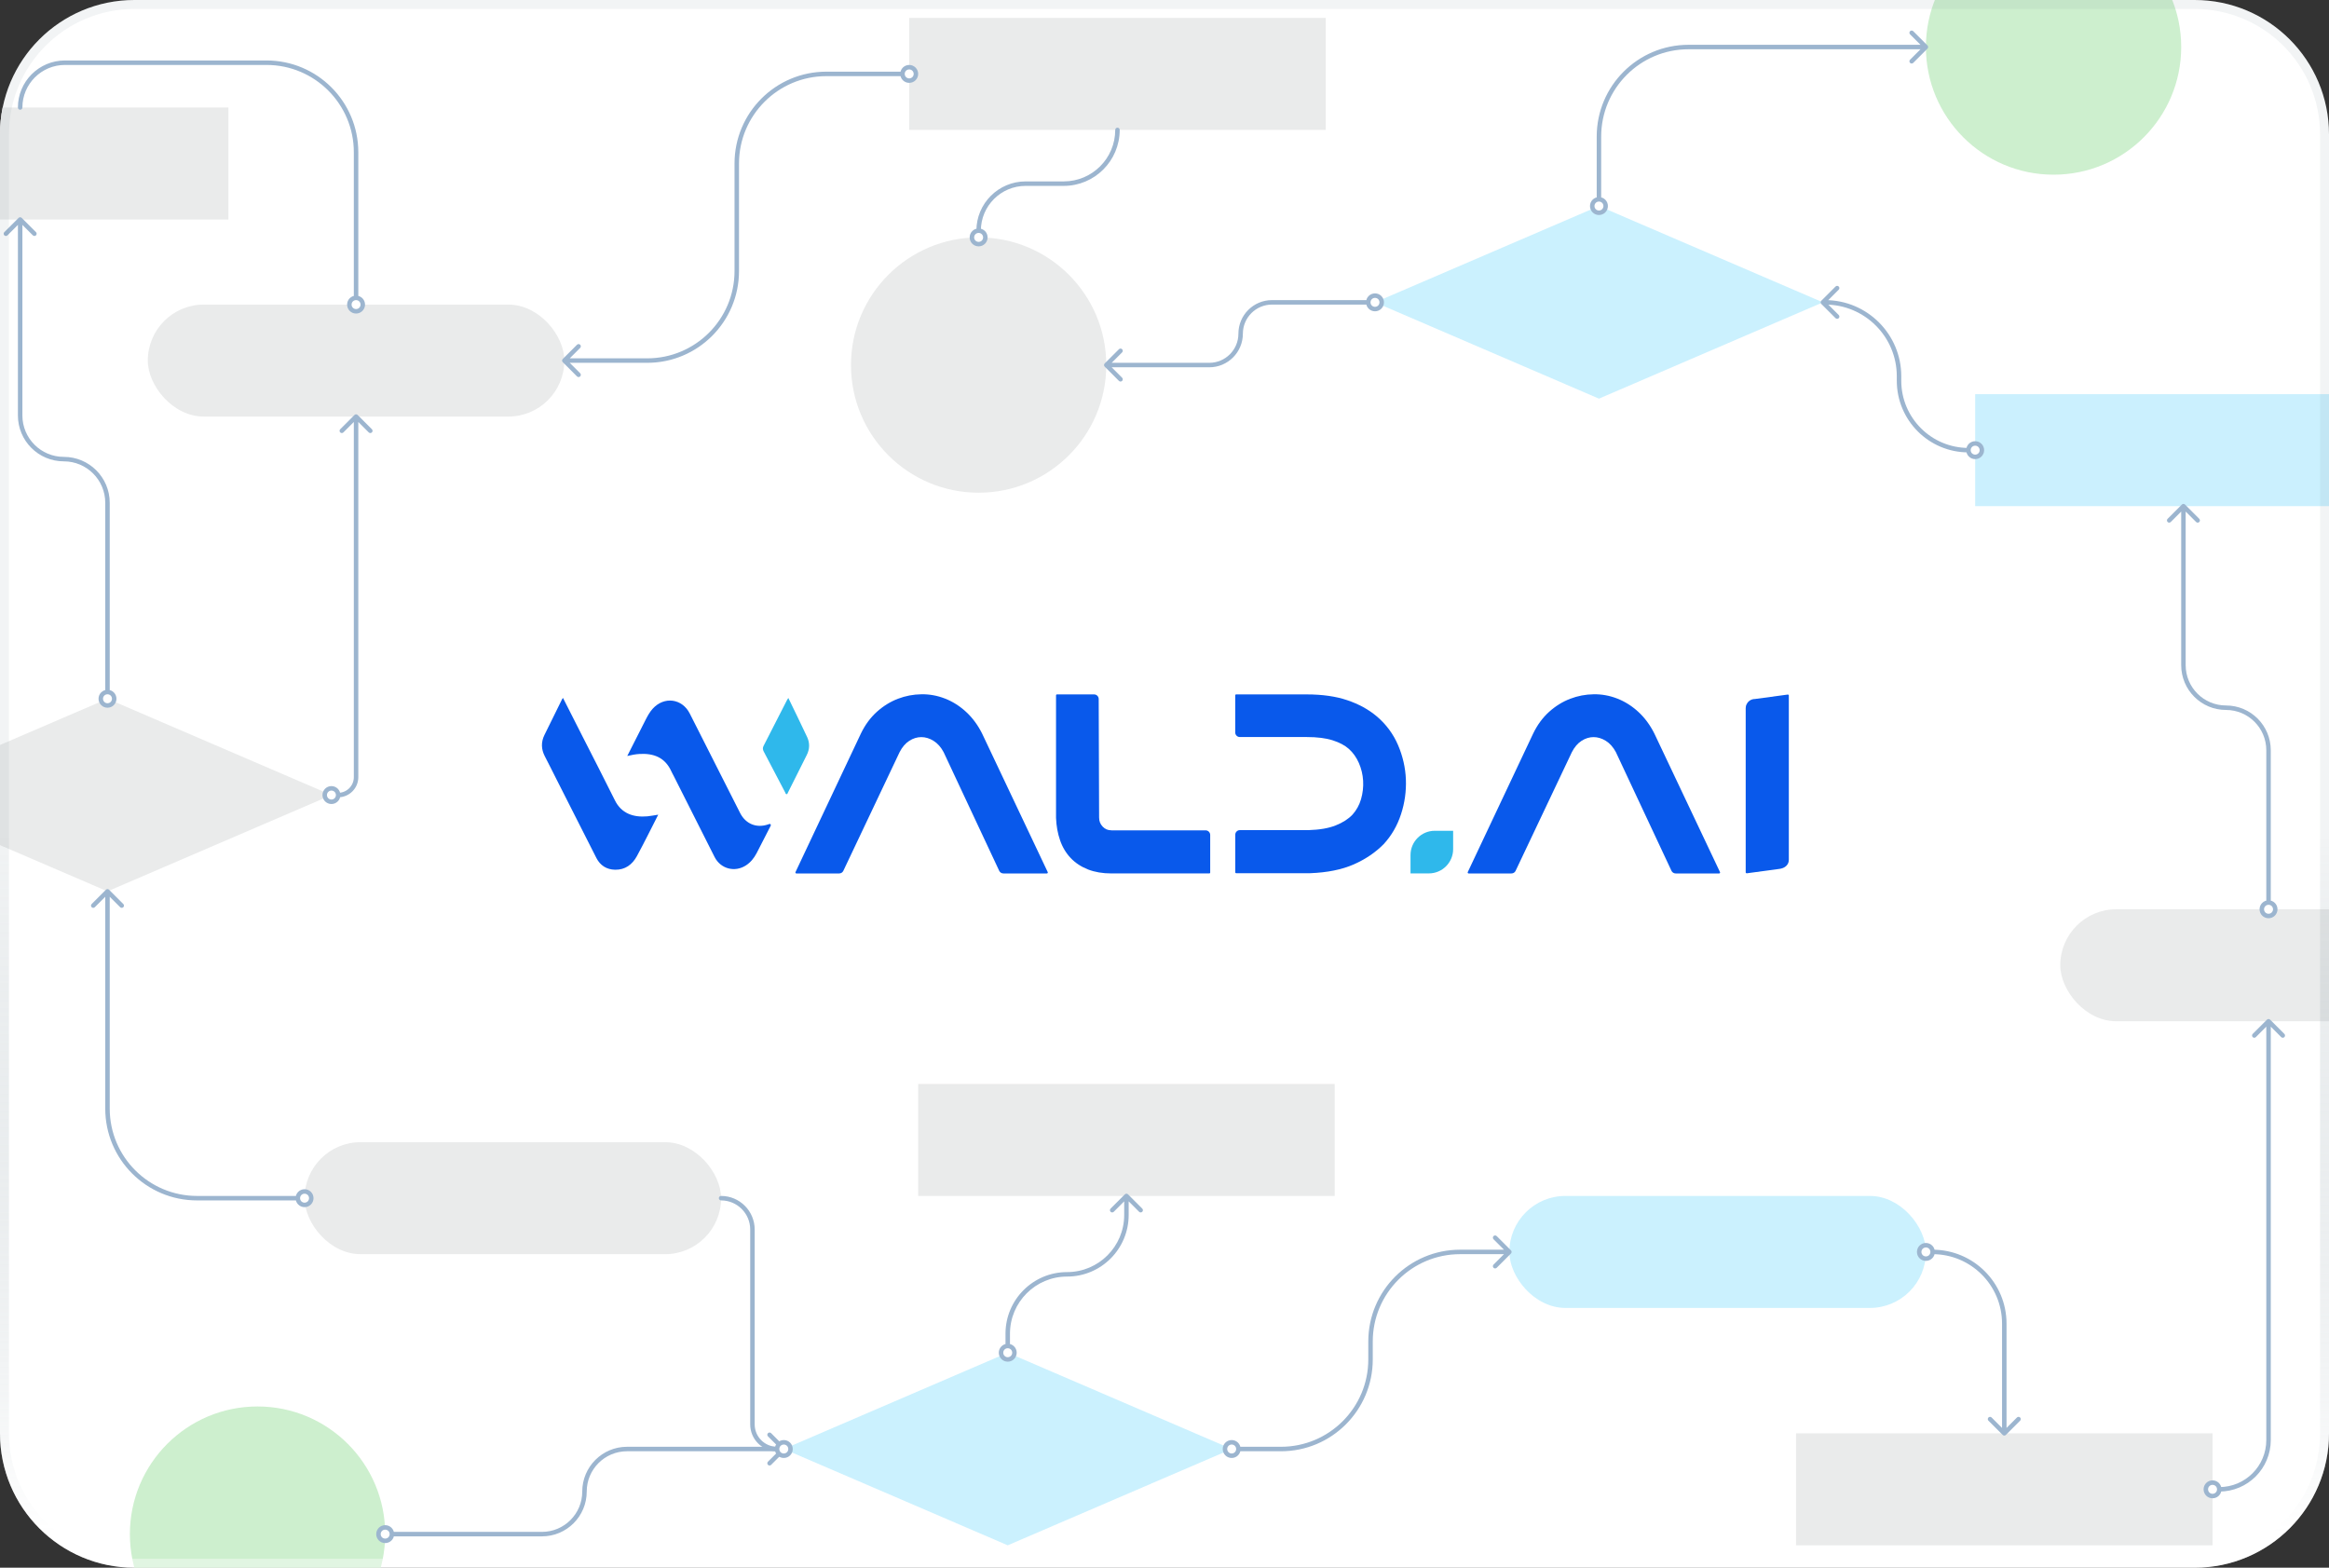
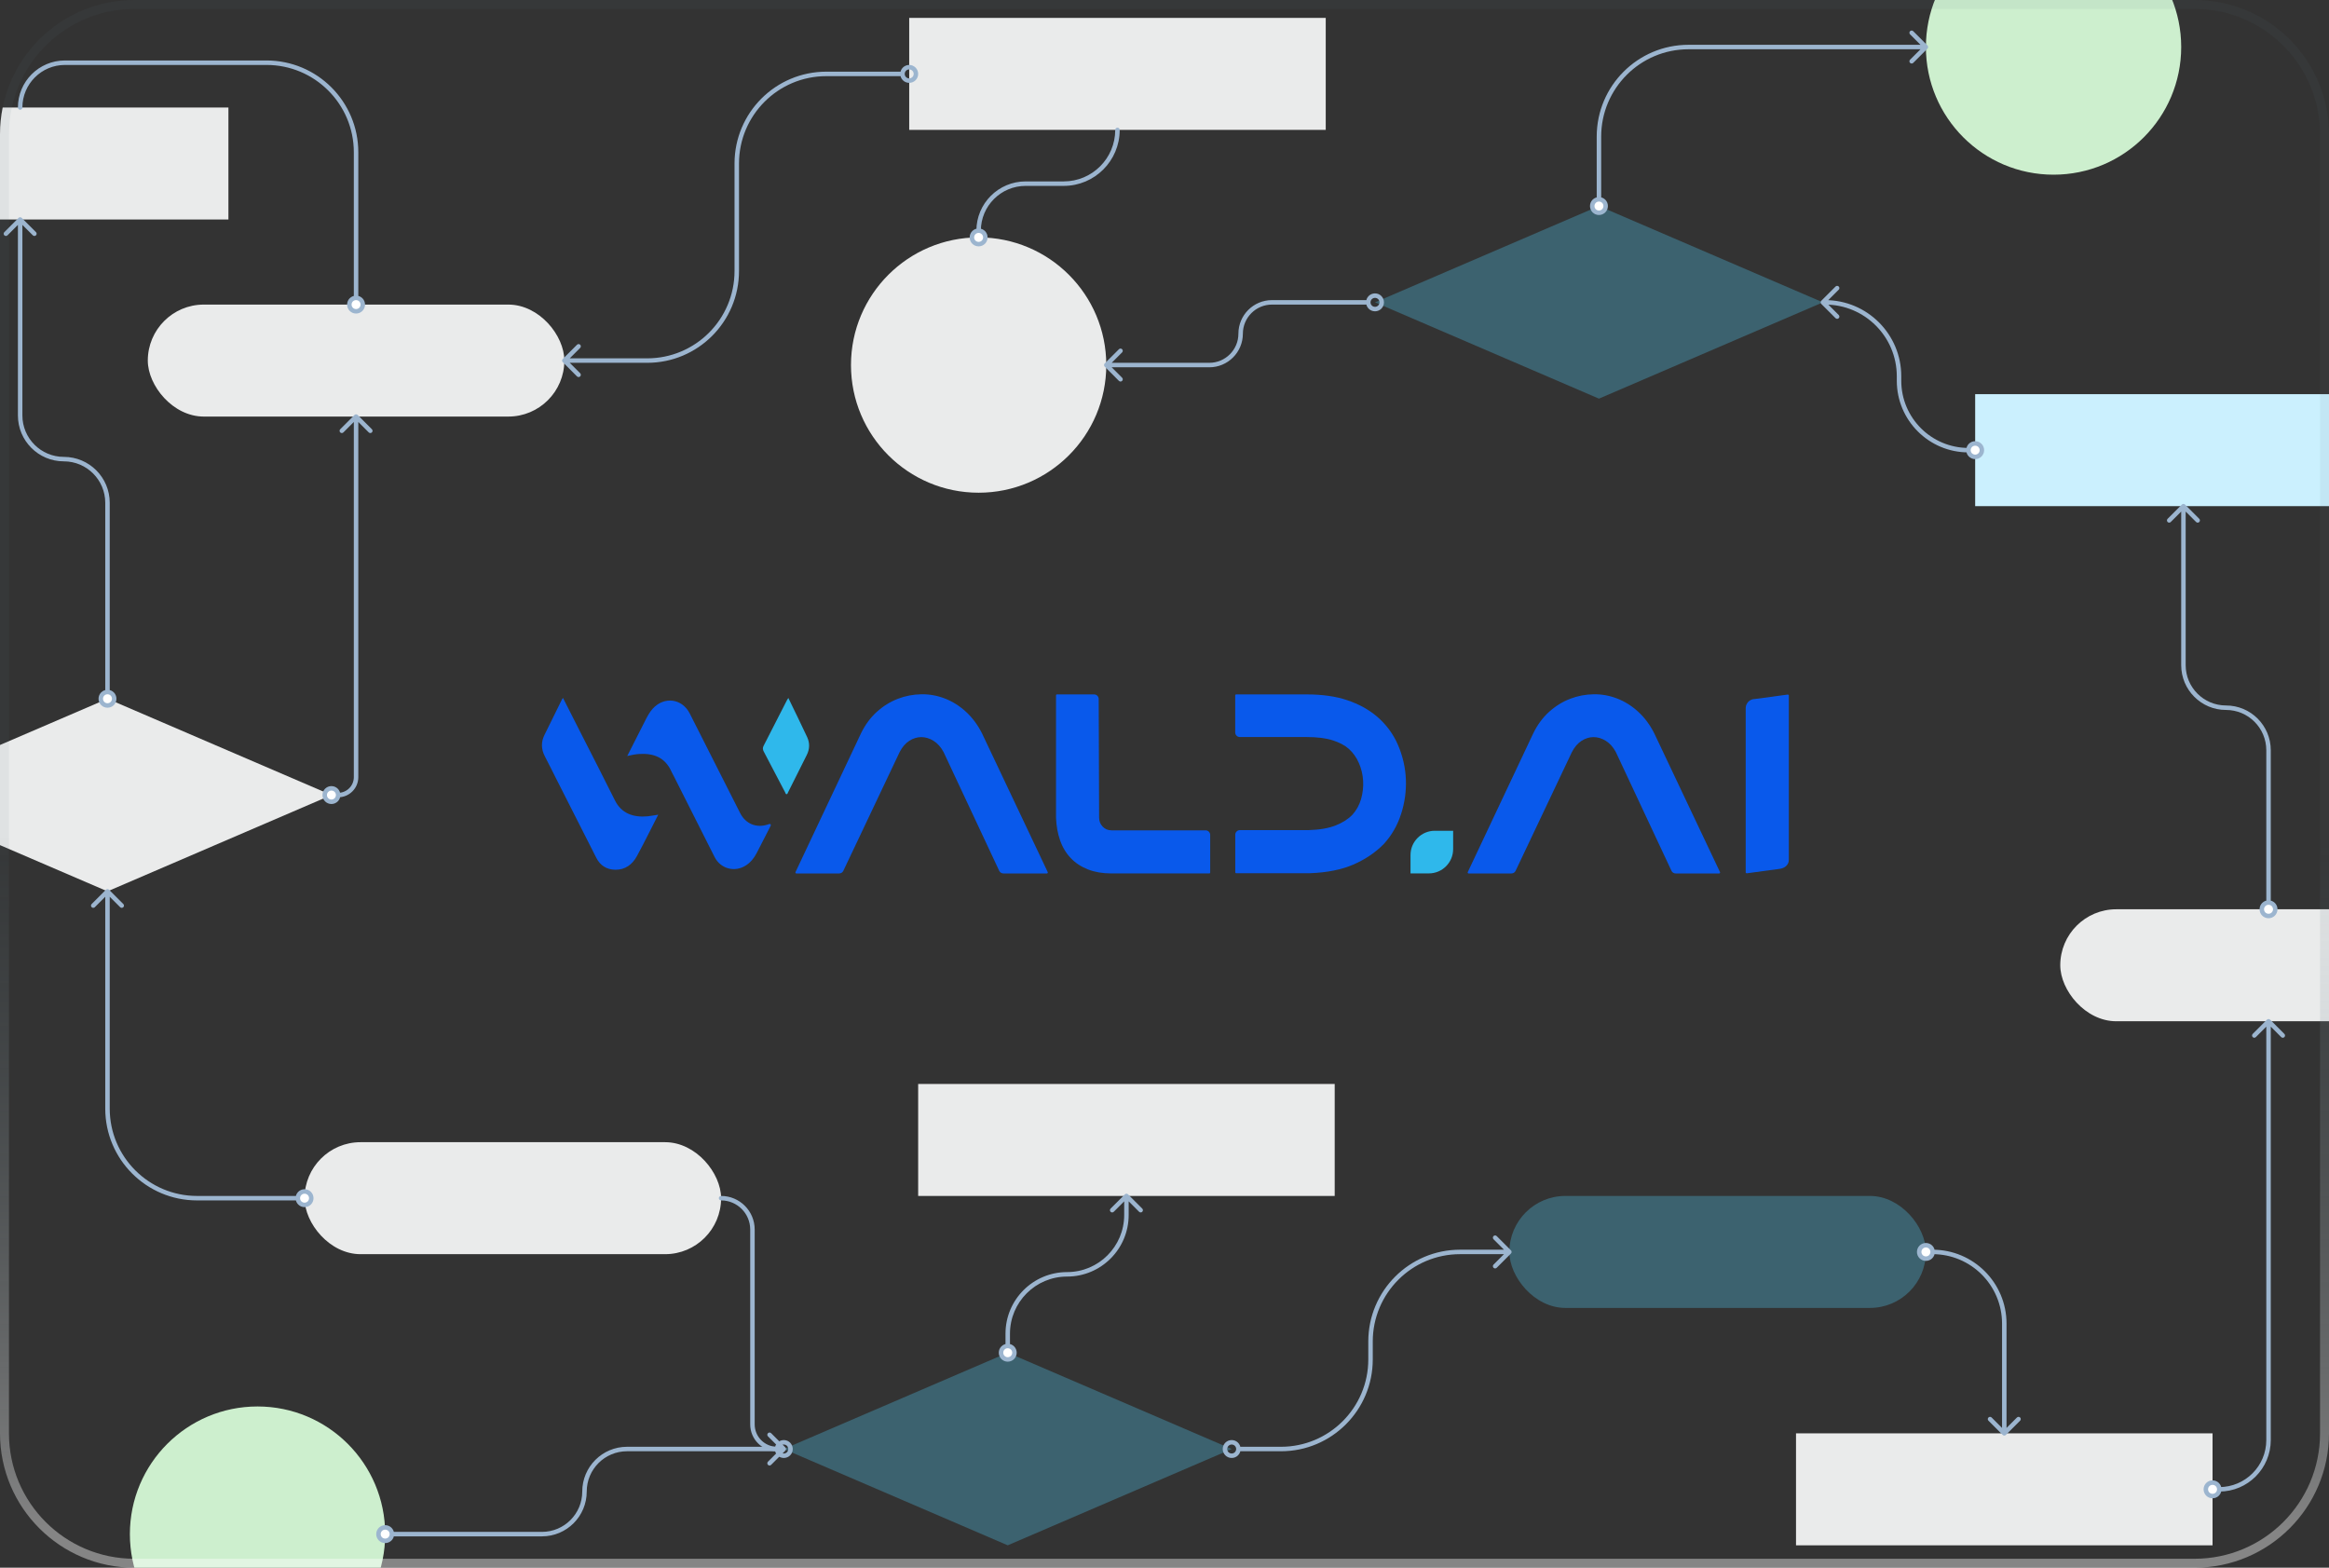
<svg xmlns="http://www.w3.org/2000/svg" width="520" height="350" viewBox="0 0 520 350" fill="none">
  <rect x="0" y="0" width="520" height="350" fill="#333333" stroke="none" />
  <g clip-path="url(#clip0_5628_8779)">
-     <path d="M0 30C0 13.431 13.431 0 30 0H490C506.569 0 520 13.431 520 30V320C520 336.569 506.569 350 490 350H30C13.431 350 0 336.569 0 320V30Z" fill="white" />
    <rect x="68" y="255" width="93" height="25" rx="12.5" fill="#EAEBEB" />
    <rect x="205" y="242" width="93" height="25" fill="#EAEBEB" />
    <rect x="401" y="320" width="93" height="25" fill="#EAEBEB" />
    <rect x="337" y="267" width="93" height="25" rx="12.5" fill="#51CEFC" fill-opacity="0.3" />
    <rect x="-42" y="24" width="93" height="25" fill="#EAEBEB" />
    <rect x="33" y="68" width="93" height="25" rx="12.5" fill="#EAEBEB" />
    <rect x="203" y="4" width="93" height="25" fill="#EAEBEB" />
    <rect x="460" y="203" width="93" height="25" rx="12.5" fill="#EAEBEB" />
    <rect x="441" y="88" width="93" height="25" fill="#CBF0FE" />
    <circle cx="218.5" cy="81.5" r="28.5" fill="#EAEBEB" />
    <circle cx="458.5" cy="10.5" r="28.5" fill="#CDEFCE" />
    <circle cx="57.5" cy="342.5" r="28.5" fill="#CDEFCE" />
    <path d="M219.277 163.771C218.315 161.847 217.097 160.21 215.665 158.901C214.232 157.591 212.656 156.598 210.978 155.954C209.269 155.289 207.509 154.971 205.729 155.002C203.928 155.022 202.158 155.36 200.48 156.005C198.791 156.649 197.205 157.632 195.773 158.921C194.33 160.22 193.133 161.858 192.202 163.792L177.611 194.703C177.549 194.836 177.641 195 177.795 195H187.372C187.771 195 188.129 194.775 188.293 194.417L200.848 167.936C201.431 166.79 202.168 165.93 203.038 165.378C204.736 164.293 206.65 164.293 208.41 165.378C209.31 165.93 210.078 166.79 210.671 167.895L223.093 194.407C223.257 194.765 223.625 195 224.024 195H233.745C233.898 195 233.991 194.847 233.929 194.703L219.277 163.771Z" fill="#0959EB" />
    <path d="M369.375 163.771C368.413 161.847 367.195 160.21 365.763 158.901C364.33 157.591 362.754 156.598 361.076 155.954C359.367 155.289 357.607 154.971 355.827 155.002C354.026 155.022 352.256 155.36 350.578 156.005C348.89 156.649 347.303 157.632 345.871 158.921C344.428 160.22 343.231 161.858 342.3 163.792L327.709 194.703C327.647 194.836 327.739 195 327.893 195H337.47C337.869 195 338.227 194.775 338.391 194.417L350.946 167.936C351.529 166.79 352.266 165.93 353.136 165.378C354.834 164.293 356.748 164.293 358.508 165.378C359.408 165.93 360.176 166.79 360.769 167.895L373.191 194.407C373.355 194.765 373.723 195 374.122 195H383.843C383.996 195 384.089 194.847 384.027 194.703L369.375 163.771Z" fill="#0959EB" />
    <path d="M248.163 185.37C247.354 185.37 246.73 185.114 246.198 184.551C245.656 183.978 245.4 183.334 245.4 182.515L245.308 156.054C245.308 155.492 244.847 155.031 244.285 155.031H235.986C235.874 155.031 235.782 155.123 235.782 155.236V182.597C235.853 184.408 236.16 186.086 236.682 187.59C237.214 189.135 238.022 190.476 239.066 191.571C240.11 192.666 241.42 193.525 242.944 194.119C244.448 194.702 246.198 194.999 248.173 194.999H269.998C270.111 194.999 270.203 194.906 270.203 194.794V186.403C270.203 185.841 269.743 185.38 269.18 185.38H248.173L248.163 185.37Z" fill="#0959EB" />
    <path d="M312.146 166.348C311.081 163.862 309.475 161.692 307.367 159.912C305.556 158.387 303.356 157.18 300.798 156.321C298.26 155.461 295.221 155.031 291.763 155.031H275.995C275.882 155.031 275.79 155.123 275.79 155.236V163.524C275.79 164.087 276.251 164.547 276.813 164.547H291.763C294.065 164.547 296.019 164.793 297.565 165.284C299.069 165.765 300.286 166.41 301.176 167.208C302.108 168.047 302.855 169.101 303.397 170.339C303.949 171.587 304.267 172.928 304.348 174.309C304.43 175.7 304.267 177.082 303.878 178.432C303.499 179.732 302.855 180.888 301.975 181.871C301.074 182.832 299.816 183.641 298.25 184.265C296.654 184.91 294.607 185.257 292.172 185.329H276.824C276.261 185.329 275.8 185.789 275.8 186.352V194.743C275.8 194.855 275.893 194.947 276.005 194.947H292.51C296.326 194.804 299.59 194.149 302.23 192.993C304.86 191.837 307.111 190.312 308.933 188.46C310.672 186.577 311.982 184.326 312.811 181.768C313.639 179.241 313.998 176.632 313.895 174.012C313.793 171.393 313.199 168.814 312.146 166.348Z" fill="#0959EB" />
    <path d="M399.395 155.269V191.931C399.395 192.074 399.385 192.207 399.354 192.33C399.334 192.473 399.293 192.586 399.241 192.699C399.241 192.709 399.241 192.719 399.231 192.729C398.934 193.405 398.249 193.845 397.348 193.978L390.002 194.97C389.879 194.97 389.766 194.888 389.766 194.765V158.103C389.766 157.96 389.777 157.827 389.807 157.704C389.828 157.561 389.869 157.448 389.92 157.336C389.961 157.223 390.022 157.111 390.094 157.008C390.452 156.435 391.086 156.057 391.813 156.057L399.16 155.064C399.282 155.054 399.395 155.146 399.395 155.269Z" fill="#0959EB" />
    <path d="M140.048 168.776C141.47 165.972 142.842 163.281 144.202 160.59C144.632 159.751 145.093 158.933 145.727 158.227C148.275 155.413 152.296 155.924 154.005 159.301C157.76 166.699 161.495 174.097 165.24 181.495C166.478 183.94 168.883 184.933 171.471 184.063C171.666 184.002 171.891 183.858 172.044 184.032C172.198 184.196 172.044 184.411 171.952 184.595C170.95 186.549 169.957 188.514 168.934 190.468C168.361 191.563 167.614 192.505 166.57 193.19C164.073 194.827 160.881 193.988 159.541 191.318C156.491 185.281 153.452 179.254 150.413 173.217C150.239 172.869 150.035 172.531 149.881 172.183C148.459 169.073 145.911 168.152 142.79 168.326C141.9 168.377 141.03 168.551 140.058 168.776H140.048Z" fill="#0959EB" />
    <path d="M146.965 181.882C145.349 185.044 143.834 188.134 142.197 191.142C141.174 193.015 139.578 194.222 137.316 194.171C135.444 194.13 134.021 193.23 133.162 191.562C130.184 185.729 127.237 179.887 124.28 174.044C123.4 172.305 122.541 170.565 121.64 168.836C120.822 167.26 120.781 165.674 121.559 164.088C122.868 161.417 124.188 158.747 125.508 156.076C125.549 156.004 125.611 155.933 125.703 155.82C127.176 158.716 128.619 161.571 130.062 164.415C132.476 169.173 134.932 173.911 137.296 178.689C138.739 181.606 141.409 182.527 144.54 182.25C145.308 182.179 146.075 182.015 146.965 181.882Z" fill="#0959EB" />
    <path d="M176.015 155.83C177.458 158.808 178.859 161.662 180.21 164.548C180.824 165.868 180.793 167.229 180.138 168.539C178.757 171.332 177.345 174.115 175.943 176.909C175.861 177.062 175.831 177.318 175.616 177.308C175.411 177.308 175.38 177.052 175.299 176.898C173.713 173.87 172.137 170.841 170.541 167.822C170.305 167.382 170.244 166.993 170.479 166.533C172.239 163.105 173.989 159.677 175.739 156.25C175.79 156.147 175.861 156.065 176.005 155.84L176.015 155.83Z" fill="#2FB8EB" />
    <path d="M324.445 185.475H320.352C317.354 185.475 314.929 187.9 314.929 190.898V194.991H319.021C322.019 194.991 324.445 192.566 324.445 189.568V185.475Z" fill="#2FB8EB" />
    <path d="M225 302L275 323.5L225 345L175 323.5L225 302Z" fill="#51CEFC" fill-opacity="0.3" />
    <path d="M357 46L407 67.5L357 89L307 67.5L357 46Z" fill="#51CEFC" fill-opacity="0.3" />
    <path d="M24 156L74 177.5L24 199L-26 177.5L24 156Z" fill="#EAEBEB" />
    <path d="M86 341C85.167 341 84.5 341.667 84.5 342.5C84.5 343.333 85.167 344 86 344C86.833 344 87.5 343.333 87.5 342.5C87.5 341.667 86.833 341 86 341Z" fill="white" />
    <path d="M175.354 323.854C175.549 323.658 175.549 323.342 175.354 323.146L172.172 319.964C171.976 319.769 171.66 319.769 171.464 319.964C171.269 320.16 171.269 320.476 171.464 320.672L174.293 323.5L171.464 326.328C171.269 326.524 171.269 326.84 171.464 327.036C171.66 327.231 171.976 327.231 172.172 327.036L175.354 323.854ZM85 342.5C85 341.943 85.443 341.5 86 341.5V340.5C84.891 340.5 84 341.391 84 342.5H85ZM86 341.5C86.557 341.5 87 341.943 87 342.5H88C88 341.391 87.109 340.5 86 340.5V341.5ZM87 342.5C87 343.057 86.557 343.5 86 343.5V344.5C87.109 344.5 88 343.609 88 342.5H87ZM86 343.5C85.443 343.5 85 343.057 85 342.5H84C84 343.609 84.891 344.5 86 344.5V343.5ZM87.5 343H121V342H87.5V343ZM140 324H175V323H140V324ZM131 333C131 328.029 135.029 324 140 324V323C134.477 323 130 327.477 130 333H131ZM121 343C126.523 343 131 338.523 131 333H130C130 337.971 125.971 342 121 342V343Z" fill="#9CB5CF" />
-     <path d="M175 322C174.167 322 173.5 322.667 173.5 323.5C173.5 324.333 174.167 325 175 325C175.833 325 176.5 324.333 176.5 323.5C176.5 322.667 175.833 322 175 322Z" fill="white" />
    <path d="M161 267C160.724 267 160.5 267.224 160.5 267.5C160.5 267.776 160.724 268 161 268V267ZM174 323.5C174 322.943 174.443 322.5 175 322.5V321.5C173.891 321.5 173 322.391 173 323.5H174ZM175 322.5C175.557 322.5 176 322.943 176 323.5H177C177 322.391 176.109 321.5 175 321.5V322.5ZM176 323.5C176 324.057 175.557 324.5 175 324.5V325.5C176.109 325.5 177 324.609 177 323.5H176ZM175 324.5C174.443 324.5 174 324.057 174 323.5H173C173 324.609 173.891 325.5 175 325.5V324.5ZM168.5 318V274.5H167.5V318H168.5ZM168.5 274.5C168.5 270.358 165.142 267 161 267V268C164.59 268 167.5 270.91 167.5 274.5H168.5ZM173.5 323C170.739 323 168.5 320.761 168.5 318H167.5C167.5 321.314 170.186 324 173.5 324V323Z" fill="#9CB5CF" />
    <path d="M225 300.5C224.167 300.5 223.5 301.167 223.5 302C223.5 302.833 224.167 303.5 225 303.5C225.833 303.5 226.5 302.833 226.5 302C226.5 301.167 225.833 300.5 225 300.5Z" fill="white" />
    <path d="M251.854 266.646C251.658 266.451 251.342 266.451 251.146 266.646L247.964 269.828C247.769 270.024 247.769 270.34 247.964 270.536C248.16 270.731 248.476 270.731 248.672 270.536L251.5 267.707L254.328 270.536C254.524 270.731 254.84 270.731 255.036 270.536C255.231 270.34 255.231 270.024 255.036 269.828L251.854 266.646ZM224 302C224 301.443 224.443 301 225 301V300C223.891 300 223 300.891 223 302H224ZM225 301C225.557 301 226 301.443 226 302H227C227 300.891 226.109 300 225 300V301ZM226 302C226 302.557 225.557 303 225 303V304C226.109 304 227 303.109 227 302H226ZM225 303C224.443 303 224 302.557 224 302H223C223 303.109 223.891 304 225 304V303ZM225.5 300.5V297.75H224.5V300.5H225.5ZM252 271.25V267H251V271.25H252ZM238.25 285C245.844 285 252 278.844 252 271.25H251C251 278.292 245.292 284 238.25 284V285ZM225.5 297.75C225.5 290.708 231.208 285 238.25 285V284C230.656 284 224.5 290.156 224.5 297.75H225.5Z" fill="#9CB5CF" />
    <path d="M68 266C67.167 266 66.5 266.667 66.5 267.5C66.5 268.333 67.167 269 68 269C68.833 269 69.5 268.333 69.5 267.5C69.5 266.667 68.833 266 68 266Z" fill="white" />
    <path d="M24.354 198.646C24.158 198.451 23.842 198.451 23.646 198.646L20.465 201.828C20.269 202.024 20.269 202.34 20.465 202.536C20.66 202.731 20.976 202.731 21.172 202.536L24 199.707L26.828 202.536C27.024 202.731 27.34 202.731 27.535 202.536C27.731 202.34 27.731 202.024 27.535 201.828L24.354 198.646ZM67 267.5C67 266.943 67.443 266.5 68 266.5V265.5C66.891 265.5 66 266.391 66 267.5H67ZM68 266.5C68.557 266.5 69 266.943 69 267.5H70C70 266.391 69.109 265.5 68 265.5V266.5ZM69 267.5C69 268.057 68.557 268.5 68 268.5V269.5C69.109 269.5 70 268.609 70 267.5H69ZM68 268.5C67.443 268.5 67 268.057 67 267.5H66C66 268.609 66.891 269.5 68 269.5V268.5ZM66.5 267H44V268H66.5V267ZM24.5 247.5V199H23.5V247.5H24.5ZM44 267C33.23 267 24.5 258.27 24.5 247.5H23.5C23.5 258.822 32.678 268 44 268V267Z" fill="#9CB5CF" />
-     <path d="M275 322C274.167 322 273.5 322.667 273.5 323.5C273.5 324.333 274.167 325 275 325C275.833 325 276.5 324.333 276.5 323.5C276.5 322.667 275.833 322 275 322Z" fill="white" />
    <path d="M337.354 279.854C337.549 279.658 337.549 279.342 337.354 279.146L334.172 275.964C333.976 275.769 333.66 275.769 333.464 275.964C333.269 276.16 333.269 276.476 333.464 276.672L336.293 279.5L333.464 282.328C333.269 282.524 333.269 282.84 333.464 283.036C333.66 283.231 333.976 283.231 334.172 283.036L337.354 279.854ZM274 323.5C274 322.943 274.443 322.5 275 322.5V321.5C273.891 321.5 273 322.391 273 323.5H274ZM275 322.5C275.557 322.5 276 322.943 276 323.5H277C277 322.391 276.109 321.5 275 321.5V322.5ZM276 323.5C276 324.057 275.557 324.5 275 324.5V325.5C276.109 325.5 277 324.609 277 323.5H276ZM275 324.5C274.443 324.5 274 324.057 274 323.5H273C273 324.609 273.891 325.5 275 325.5V324.5ZM276.5 324H286V323H276.5V324ZM306.5 303.5V299.5H305.5V303.5H306.5ZM326 280H337V279H326V280ZM306.5 299.5C306.5 288.73 315.23 280 326 280V279C314.678 279 305.5 288.178 305.5 299.5H306.5ZM286 324C297.322 324 306.5 314.822 306.5 303.5H305.5C305.5 314.27 296.77 323 286 323V324Z" fill="#9CB5CF" />
    <path d="M430 278C429.167 278 428.5 278.667 428.5 279.5C428.5 280.333 429.167 281 430 281C430.833 281 431.5 280.333 431.5 279.5C431.5 278.667 430.833 278 430 278Z" fill="white" />
    <path d="M447.146 320.354C447.342 320.549 447.658 320.549 447.854 320.354L451.036 317.172C451.231 316.976 451.231 316.66 451.036 316.464C450.84 316.269 450.524 316.269 450.328 316.464L447.5 319.293L444.672 316.464C444.476 316.269 444.16 316.269 443.964 316.464C443.769 316.66 443.769 316.976 443.964 317.172L447.146 320.354ZM429 279.5C429 278.943 429.443 278.5 430 278.5V277.5C428.891 277.5 428 278.391 428 279.5H429ZM430 278.5C430.557 278.5 431 278.943 431 279.5H432C432 278.391 431.109 277.5 430 277.5V278.5ZM431 279.5C431 280.057 430.557 280.5 430 280.5V281.5C431.109 281.5 432 280.609 432 279.5H431ZM430 280.5C429.443 280.5 429 280.057 429 279.5H428C428 280.609 428.891 281.5 430 281.5V280.5ZM447 295.5V320H448V295.5H447ZM431.5 280C440.06 280 447 286.94 447 295.5H448C448 286.387 440.613 279 431.5 279V280Z" fill="#9CB5CF" />
    <path d="M494 331C493.167 331 492.5 331.667 492.5 332.5C492.5 333.333 493.167 334 494 334C494.833 334 495.5 333.333 495.5 332.5C495.5 331.667 494.833 331 494 331Z" fill="white" />
    <path d="M506.854 227.646C506.658 227.451 506.342 227.451 506.146 227.646L502.964 230.828C502.769 231.024 502.769 231.34 502.964 231.536C503.16 231.731 503.476 231.731 503.672 231.536L506.5 228.707L509.328 231.536C509.524 231.731 509.84 231.731 510.036 231.536C510.231 231.34 510.231 231.024 510.036 230.828L506.854 227.646ZM493 332.5C493 331.943 493.443 331.5 494 331.5V330.5C492.891 330.5 492 331.391 492 332.5H493ZM494 331.5C494.557 331.5 495 331.943 495 332.5H496C496 331.391 495.109 330.5 494 330.5V331.5ZM495 332.5C495 333.057 494.557 333.5 494 333.5V334.5C495.109 334.5 496 333.609 496 332.5H495ZM494 333.5C493.443 333.5 493 333.057 493 332.5H492C492 333.609 492.891 334.5 494 334.5V333.5ZM507 321.5V228H506V321.5H507ZM495.5 333C501.851 333 507 327.851 507 321.5H506C506 327.299 501.299 332 495.5 332V333Z" fill="#9CB5CF" />
    <path d="M506.5 201.5C505.667 201.5 505 202.167 505 203C505 203.833 505.667 204.5 506.5 204.5C507.333 204.5 508 203.833 508 203C508 202.167 507.333 201.5 506.5 201.5Z" fill="white" />
    <path d="M487.854 112.646C487.658 112.451 487.342 112.451 487.146 112.646L483.964 115.828C483.769 116.024 483.769 116.34 483.964 116.536C484.16 116.731 484.476 116.731 484.672 116.536L487.5 113.707L490.328 116.536C490.524 116.731 490.84 116.731 491.036 116.536C491.231 116.34 491.231 116.024 491.036 115.828L487.854 112.646ZM505.5 203C505.5 202.443 505.943 202 506.5 202V201C505.391 201 504.5 201.891 504.5 203H505.5ZM506.5 202C507.057 202 507.5 202.443 507.5 203H508.5C508.5 201.891 507.609 201 506.5 201V202ZM507.5 203C507.5 203.557 507.057 204 506.5 204V205C507.609 205 508.5 204.109 508.5 203H507.5ZM506.5 204C505.943 204 505.5 203.557 505.5 203H504.5C504.5 204.109 505.391 205 506.5 205V204ZM507 201.5V167.5H506V201.5H507ZM488 148.5V113H487V148.5H488ZM497 157.5C492.029 157.5 488 153.471 488 148.5H487C487 154.023 491.477 158.5 497 158.5V157.5ZM507 167.5C507 161.977 502.523 157.5 497 157.5V158.5C501.971 158.5 506 162.529 506 167.5H507Z" fill="#9CB5CF" />
    <path d="M441 99C440.167 99 439.5 99.667 439.5 100.5C439.5 101.333 440.167 102 441 102C441.833 102 442.5 101.333 442.5 100.5C442.5 99.667 441.833 99 441 99Z" fill="white" />
    <path d="M406.646 67.146C406.451 67.342 406.451 67.658 406.646 67.854L409.828 71.035C410.024 71.231 410.34 71.231 410.536 71.035C410.731 70.84 410.731 70.524 410.536 70.328L407.707 67.5L410.536 64.672C410.731 64.476 410.731 64.16 410.536 63.965C410.34 63.769 410.024 63.769 409.828 63.965L406.646 67.146ZM440 100.5C440 99.943 440.443 99.5 441 99.5V98.5C439.891 98.5 439 99.391 439 100.5H440ZM441 99.5C441.557 99.5 442 99.943 442 100.5H443C443 99.391 442.109 98.5 441 98.5V99.5ZM442 100.5C442 101.057 441.557 101.5 441 101.5V102.5C442.109 102.5 443 101.609 443 100.5H442ZM441 101.5C440.443 101.5 440 101.057 440 100.5H439C439 101.609 439.891 102.5 441 102.5V101.5ZM424.5 85V84H423.5V85H424.5ZM407.5 67H407V68H407.5V67ZM424.5 84C424.5 74.611 416.889 67 407.5 67V68C416.337 68 423.5 75.163 423.5 84H424.5ZM439.5 100C431.216 100 424.5 93.284 424.5 85H423.5C423.5 93.837 430.663 101 439.5 101V100Z" fill="#9CB5CF" />
    <path d="M357 44.5C356.167 44.5 355.5 45.167 355.5 46C355.5 46.833 356.167 47.5 357 47.5C357.833 47.5 358.5 46.833 358.5 46C358.5 45.167 357.833 44.5 357 44.5Z" fill="white" />
    <path d="M430.354 10.854C430.549 10.658 430.549 10.342 430.354 10.146L427.172 6.964C426.976 6.769 426.66 6.769 426.464 6.964C426.269 7.16 426.269 7.476 426.464 7.672L429.293 10.5L426.464 13.328C426.269 13.524 426.269 13.84 426.464 14.036C426.66 14.231 426.976 14.231 427.172 14.036L430.354 10.854ZM356 46C356 45.443 356.443 45 357 45V44C355.891 44 355 44.891 355 46H356ZM357 45C357.557 45 358 45.443 358 46H359C359 44.891 358.109 44 357 44V45ZM358 46C358 46.557 357.557 47 357 47V48C358.109 48 359 47.109 359 46H358ZM357 47C356.443 47 356 46.557 356 46H355C355 47.109 355.891 48 357 48V47ZM357.5 44.5V30.5H356.5V44.5H357.5ZM377 11H430V10H377V11ZM357.5 30.5C357.5 19.73 366.23 11 377 11V10C365.678 10 356.5 19.178 356.5 30.5H357.5Z" fill="#9CB5CF" />
-     <path d="M307 66C306.167 66 305.5 66.667 305.5 67.5C305.5 68.333 306.167 69 307 69C307.833 69 308.5 68.333 308.5 67.5C308.5 66.667 307.833 66 307 66Z" fill="white" />
    <path d="M246.646 81.146C246.451 81.342 246.451 81.658 246.646 81.854L249.828 85.035C250.024 85.231 250.34 85.231 250.536 85.035C250.731 84.84 250.731 84.524 250.536 84.328L247.707 81.5L250.536 78.672C250.731 78.476 250.731 78.16 250.536 77.965C250.34 77.769 250.024 77.769 249.828 77.965L246.646 81.146ZM306 67.5C306 66.943 306.443 66.5 307 66.5V65.5C305.891 65.5 305 66.391 305 67.5H306ZM307 66.5C307.557 66.5 308 66.943 308 67.5H309C309 66.391 308.109 65.5 307 65.5V66.5ZM308 67.5C308 68.057 307.557 68.5 307 68.5V69.5C308.109 69.5 309 68.609 309 67.5H308ZM307 68.5C306.443 68.5 306 68.057 306 67.5H305C305 68.609 305.891 69.5 307 69.5V68.5ZM305.5 67H284V68H305.5V67ZM270 81H247V82H270V81ZM276.5 74.5C276.5 78.09 273.59 81 270 81V82C274.142 82 277.5 78.642 277.5 74.5H276.5ZM284 67C279.858 67 276.5 70.358 276.5 74.5H277.5C277.5 70.91 280.41 68 284 68V67Z" fill="#9CB5CF" />
    <path d="M218.5 51.5C217.667 51.5 217 52.167 217 53C217 53.833 217.667 54.5 218.5 54.5C219.333 54.5 220 53.833 220 53C220 52.167 219.333 51.5 218.5 51.5Z" fill="white" />
    <path d="M250 29C250 28.724 249.776 28.5 249.5 28.5C249.224 28.5 249 28.724 249 29H250ZM217.5 53C217.5 52.443 217.943 52 218.5 52V51C217.391 51 216.5 51.891 216.5 53H217.5ZM218.5 52C219.057 52 219.5 52.443 219.5 53H220.5C220.5 51.891 219.609 51 218.5 51V52ZM219.5 53C219.5 53.557 219.057 54 218.5 54V55C219.609 55 220.5 54.109 220.5 53H219.5ZM218.5 54C217.943 54 217.5 53.557 217.5 53H216.5C216.5 54.109 217.391 55 218.5 55V54ZM229 41.5H237.5V40.5H229V41.5ZM237.5 41.5C244.404 41.5 250 35.904 250 29H249C249 35.351 243.851 40.5 237.5 40.5V41.5ZM219 51.5C219 45.977 223.477 41.5 229 41.5V40.5C222.925 40.5 218 45.425 218 51.5H219Z" fill="#9CB5CF" />
    <path d="M24 154.5C23.167 154.5 22.5 155.167 22.5 156C22.5 156.833 23.167 157.5 24 157.5C24.833 157.5 25.5 156.833 25.5 156C25.5 155.167 24.833 154.5 24 154.5Z" fill="white" />
    <path d="M4.854 48.646C4.658 48.451 4.342 48.451 4.146 48.646L0.964 51.828C0.769 52.024 0.769 52.34 0.964 52.535C1.16 52.731 1.476 52.731 1.672 52.535L4.5 49.707L7.328 52.535C7.524 52.731 7.84 52.731 8.036 52.535C8.231 52.34 8.231 52.024 8.036 51.828L4.854 48.646ZM23 156C23 155.443 23.443 155 24 155V154C22.89 154 22 154.891 22 156H23ZM24 155C24.557 155 25 155.443 25 156H26C26 154.891 25.11 154 24 154V155ZM25 156C25 156.557 24.557 157 24 157V158C25.11 158 26 157.109 26 156H25ZM24 157C23.443 157 23 156.557 23 156H22C22 157.109 22.89 158 24 158V157ZM24.5 154.5V112.25H23.5V154.5H24.5ZM5 92.75V49H4V92.75H5ZM14.25 102C9.141 102 5 97.859 5 92.75H4C4 98.411 8.589 103 14.25 103V102ZM24.5 112.25C24.5 106.589 19.911 102 14.25 102V103C19.359 103 23.5 107.141 23.5 112.25H24.5Z" fill="#9CB5CF" />
-     <path d="M203 15C202.167 15 201.5 15.667 201.5 16.5C201.5 17.333 202.167 18 203 18C203.833 18 204.5 17.333 204.5 16.5C204.5 15.667 203.833 15 203 15Z" fill="white" />
    <path d="M125.646 80.146C125.451 80.342 125.451 80.658 125.646 80.854L128.828 84.035C129.024 84.231 129.34 84.231 129.536 84.035C129.731 83.84 129.731 83.524 129.536 83.328L126.707 80.5L129.536 77.672C129.731 77.476 129.731 77.16 129.536 76.965C129.34 76.769 129.024 76.769 128.828 76.965L125.646 80.146ZM202 16.5C202 15.943 202.443 15.5 203 15.5V14.5C201.891 14.5 201 15.39 201 16.5H202ZM203 15.5C203.557 15.5 204 15.943 204 16.5H205C205 15.39 204.109 14.5 203 14.5V15.5ZM204 16.5C204 17.057 203.557 17.5 203 17.5V18.5C204.109 18.5 205 17.61 205 16.5H204ZM203 17.5C202.443 17.5 202 17.057 202 16.5H201C201 17.61 201.891 18.5 203 18.5V17.5ZM201.5 16H184.5V17H201.5V16ZM164 36.5V60.5H165V36.5H164ZM144.5 80H126V81H144.5V80ZM164 60.5C164 71.27 155.27 80 144.5 80V81C155.822 81 165 71.822 165 60.5H164ZM184.5 16C173.178 16 164 25.178 164 36.5H165C165 25.73 173.73 17 184.5 17V16Z" fill="#9CB5CF" />
-     <path d="M74 176C73.167 176 72.5 176.667 72.5 177.5C72.5 178.333 73.167 179 74 179C74.833 179 75.5 178.333 75.5 177.5C75.5 176.667 74.833 176 74 176Z" fill="white" />
+     <path d="M74 176C73.167 176 72.5 176.667 72.5 177.5C72.5 178.333 73.167 179 74 179C74.833 179 75.5 178.333 75.5 177.5C75.5 176.667 74.833 176 74 176" fill="white" />
    <path d="M79.854 92.646C79.658 92.451 79.342 92.451 79.146 92.646L75.965 95.828C75.769 96.024 75.769 96.34 75.965 96.535C76.16 96.731 76.476 96.731 76.672 96.535L79.5 93.707L82.328 96.535C82.524 96.731 82.84 96.731 83.035 96.535C83.231 96.34 83.231 96.024 83.035 95.828L79.854 92.646ZM73 177.5C73 176.943 73.443 176.5 74 176.5V175.5C72.891 175.5 72 176.391 72 177.5H73ZM74 176.5C74.557 176.5 75 176.943 75 177.5H76C76 176.391 75.109 175.5 74 175.5V176.5ZM75 177.5C75 178.057 74.557 178.5 74 178.5V179.5C75.109 179.5 76 178.609 76 177.5H75ZM74 178.5C73.443 178.5 73 178.057 73 177.5H72C72 178.609 72.891 179.5 74 179.5V178.5ZM80 173.5V93H79V173.5H80ZM75.5 178C77.985 178 80 175.985 80 173.5H79C79 175.433 77.433 177 75.5 177V178Z" fill="#9CB5CF" />
    <path d="M79.5 66.5C78.667 66.5 78 67.167 78 68C78 68.833 78.667 69.5 79.5 69.5C80.333 69.5 81 68.833 81 68C81 67.167 80.333 66.5 79.5 66.5Z" fill="white" />
    <path d="M4 24C4 24.276 4.224 24.5 4.5 24.5C4.776 24.5 5 24.276 5 24H4ZM78.5 68C78.5 67.443 78.943 67 79.5 67V66C78.391 66 77.5 66.891 77.5 68H78.5ZM79.5 67C80.057 67 80.5 67.443 80.5 68H81.5C81.5 66.891 80.609 66 79.5 66V67ZM80.5 68C80.5 68.557 80.057 69 79.5 69V70C80.609 70 81.5 69.109 81.5 68H80.5ZM79.5 69C78.943 69 78.5 68.557 78.5 68H77.5C77.5 69.109 78.391 70 79.5 70V69ZM80 66.5V34H79V66.5H80ZM59.5 13.5H14.5V14.5H59.5V13.5ZM14.5 13.5C8.701 13.5 4 18.201 4 24H5C5 18.753 9.253 14.5 14.5 14.5V13.5ZM80 34C80 22.678 70.822 13.5 59.5 13.5V14.5C70.269 14.5 79 23.23 79 34H80Z" fill="#9CB5CF" />
  </g>
  <path d="M1 30C1 13.984 13.984 1 30 1H490C506.016 1 519 13.984 519 30V320C519 336.016 506.016 349 490 349H30C13.984 349 1 336.016 1 320V30Z" stroke="url(#paint0_linear_5628_8779)" stroke-opacity="0.4" stroke-width="2" />
  <defs>
    <linearGradient id="paint0_linear_5628_8779" x1="260" y1="4.92641e-09" x2="259.889" y2="391.094" gradientUnits="userSpaceOnUse">
      <stop offset="0.478" stop-color="#546E7A" stop-opacity="0.2" />
      <stop offset="0.875" stop-color="white" />
    </linearGradient>
    <clipPath id="clip0_5628_8779">
      <path d="M0 30C0 13.431 13.431 0 30 0H490C506.569 0 520 13.431 520 30V320C520 336.569 506.569 350 490 350H30C13.431 350 0 336.569 0 320V30Z" fill="white" />
    </clipPath>
  </defs>
</svg>